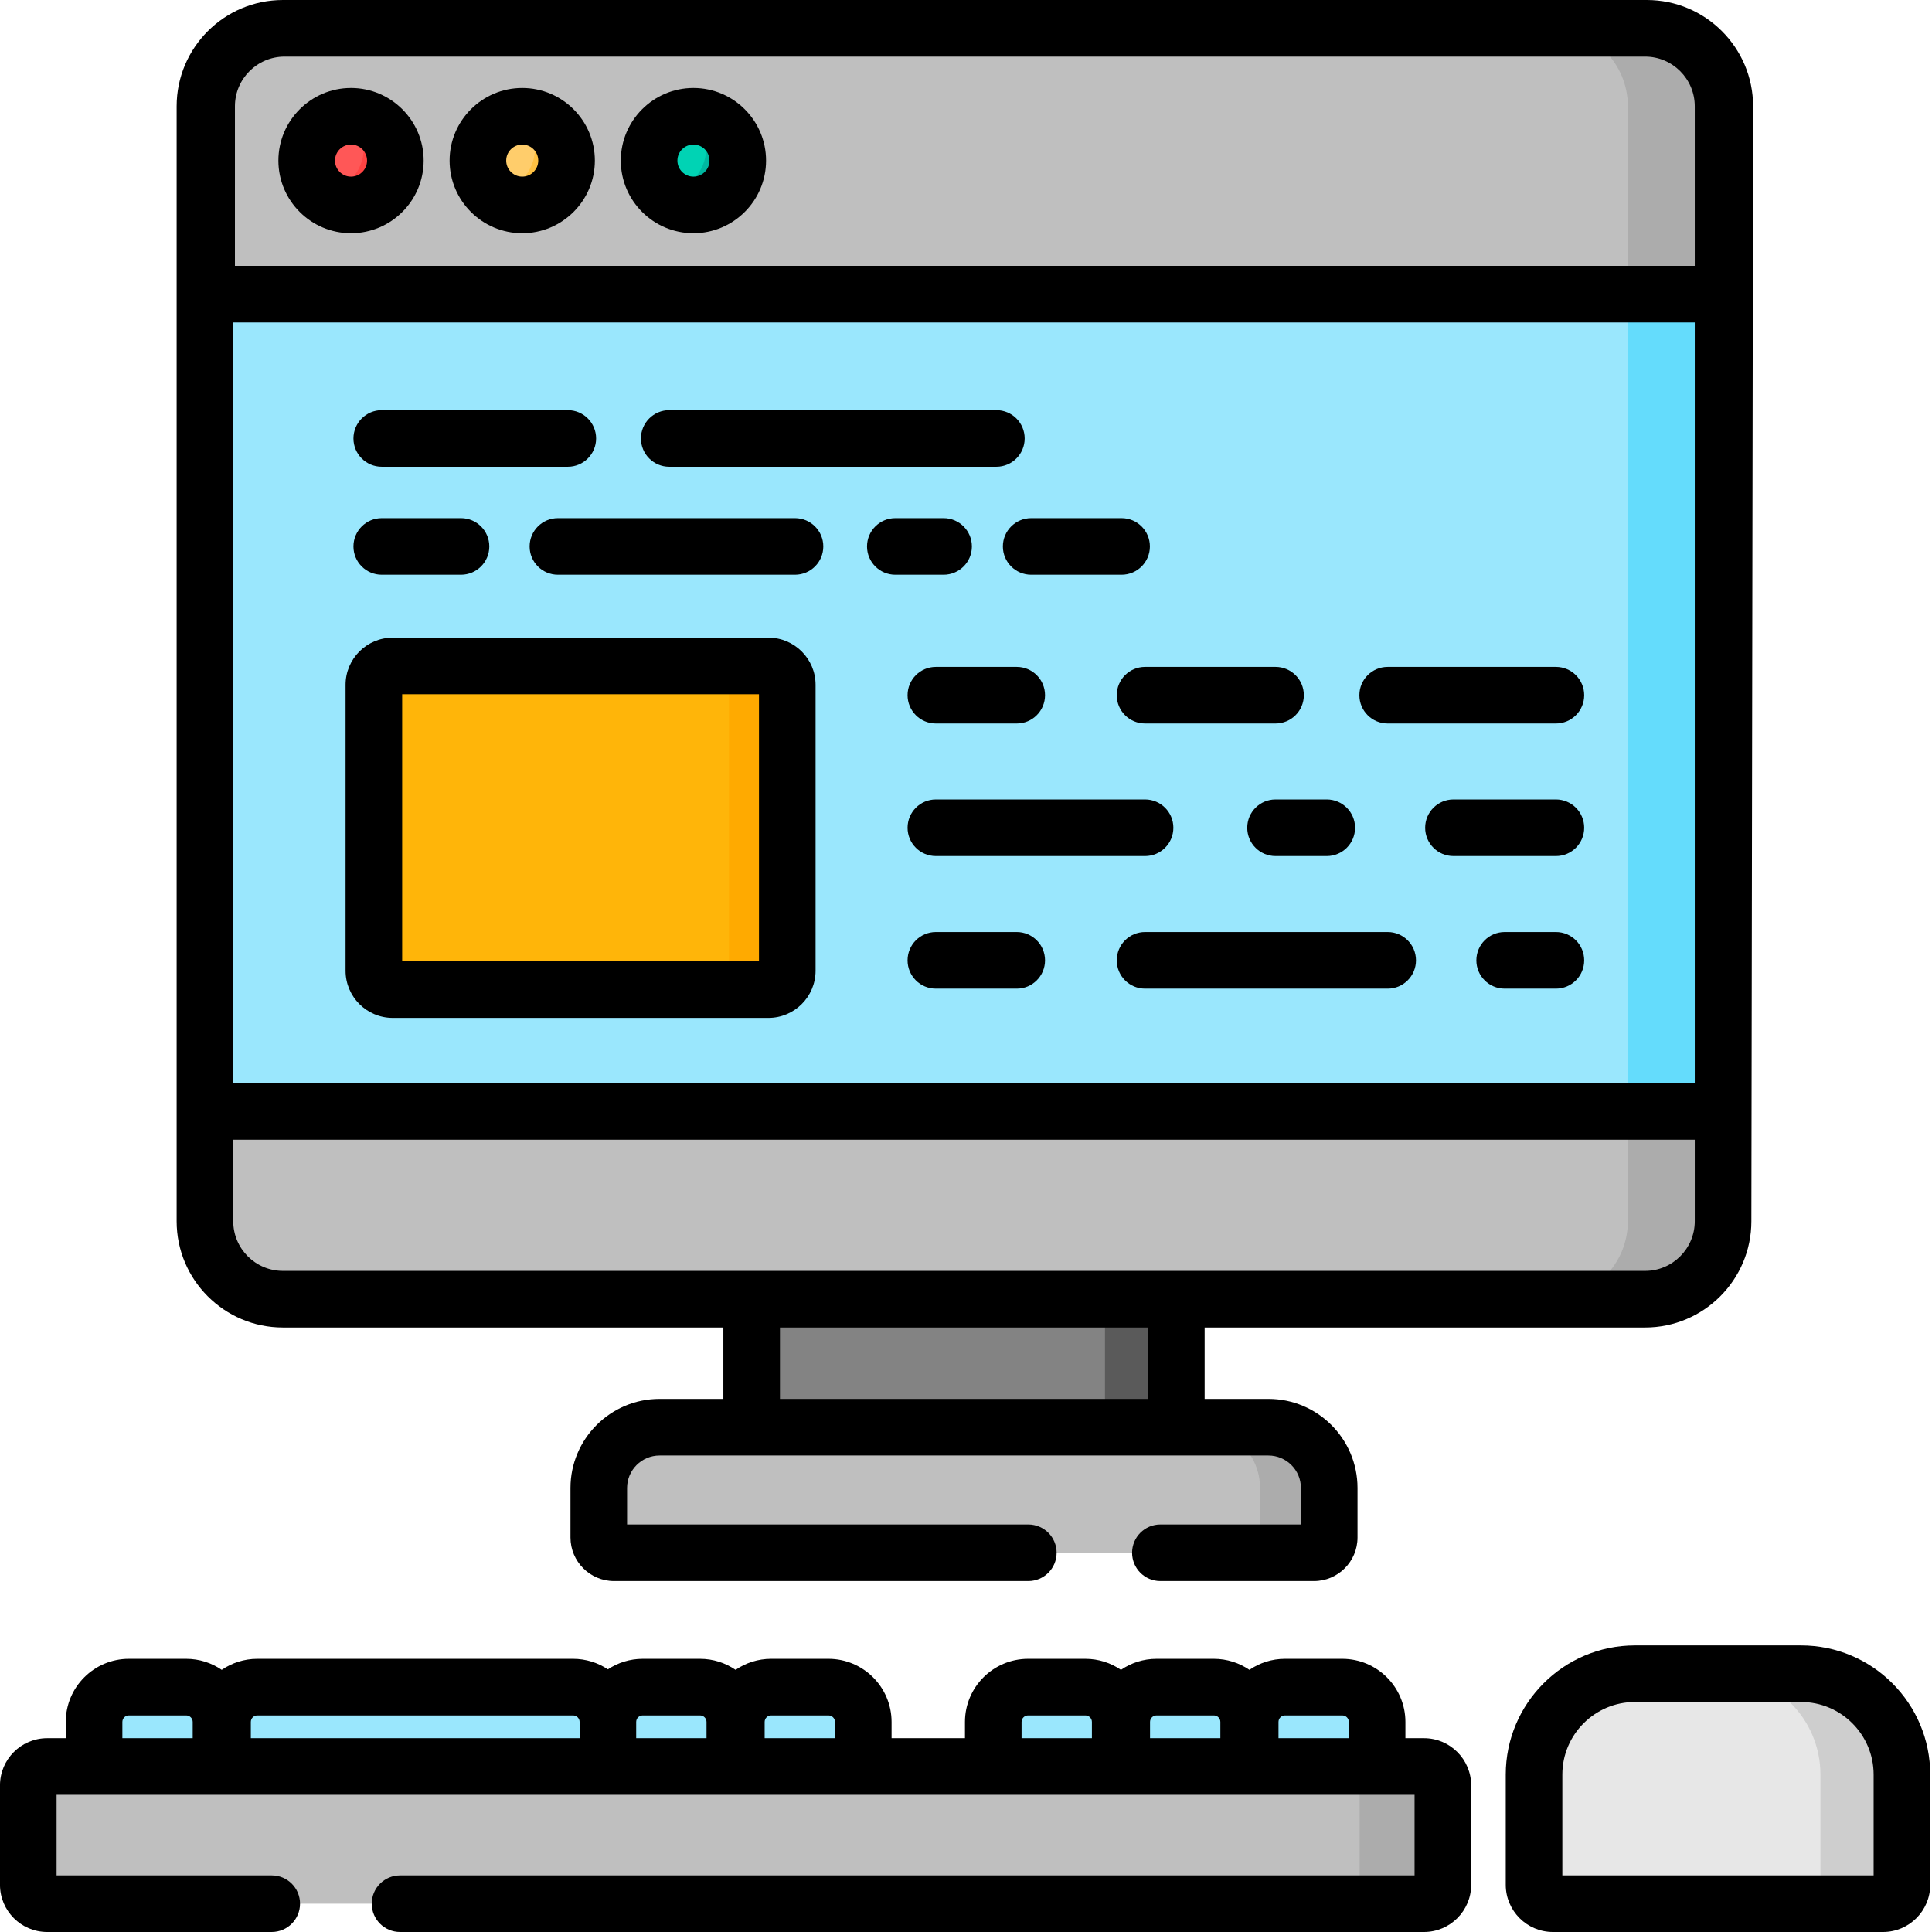
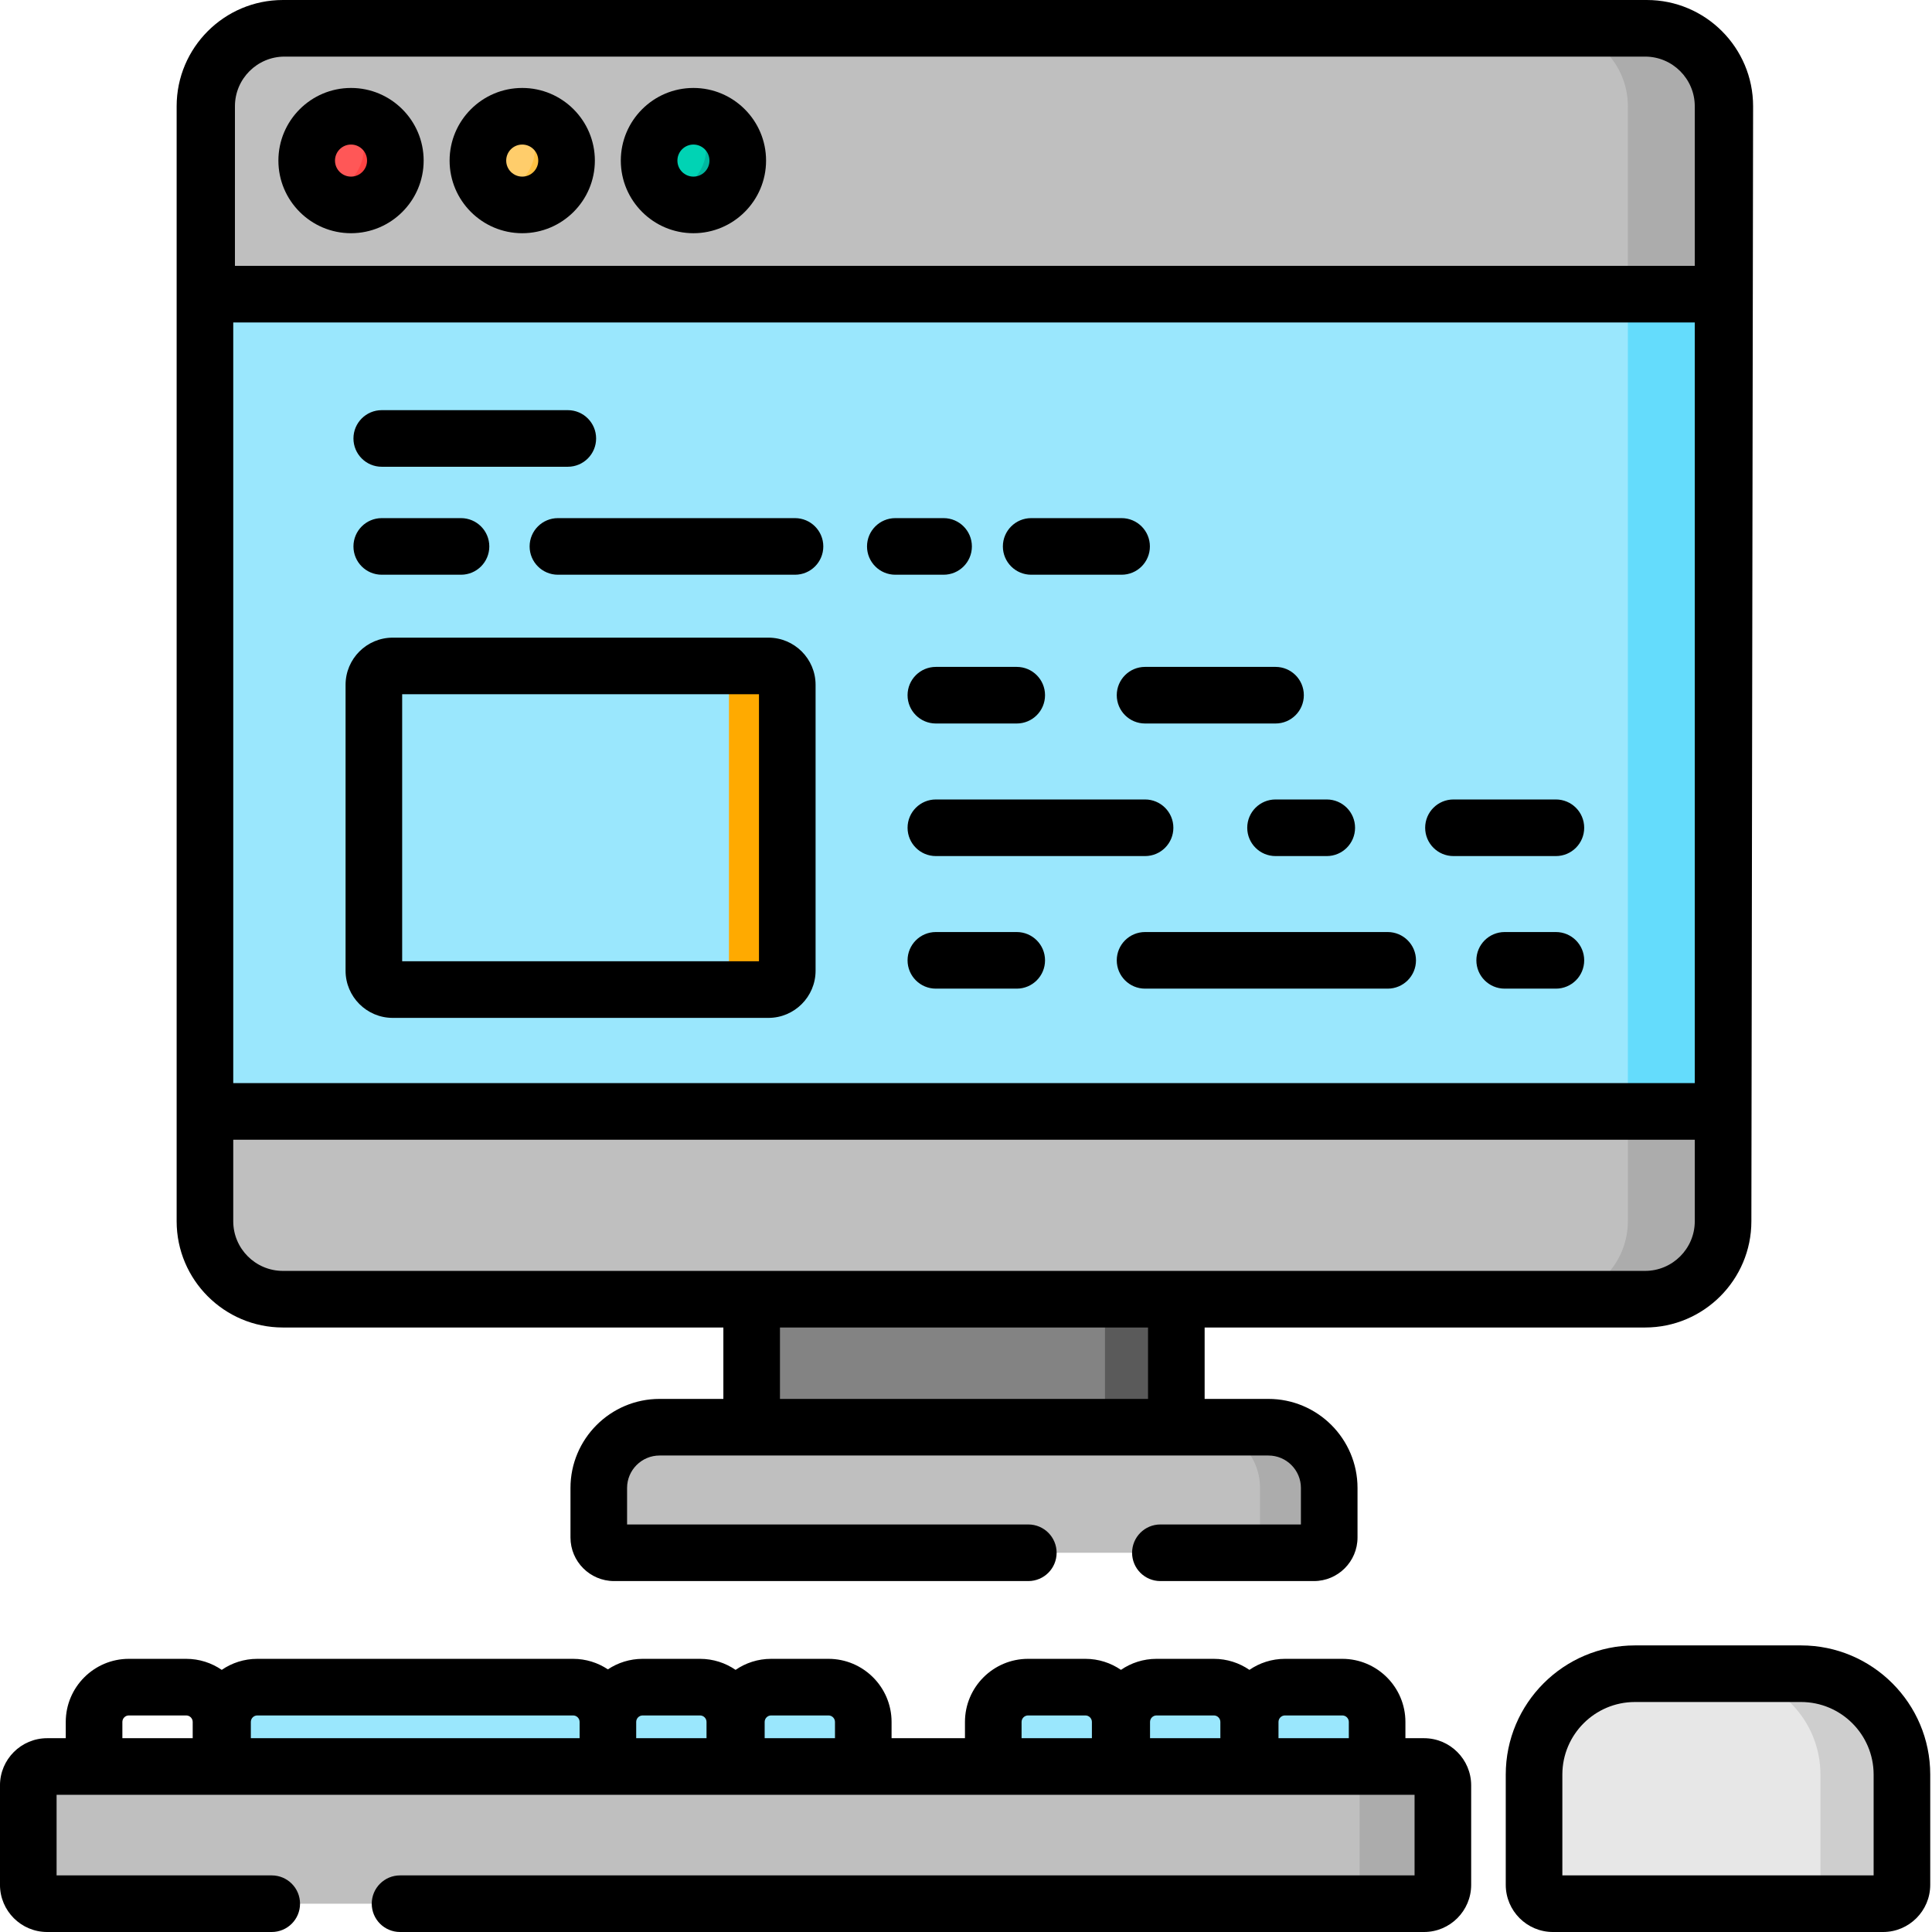
<svg xmlns="http://www.w3.org/2000/svg" height="512pt" viewBox="0 0 512 512" width="512pt">
  <path d="m499.031 504.5h-87.492c-2.762 0-5-2.238-5-5v-29.215c0-14.766 11.969-26.734 26.734-26.734h44.027c14.762 0 26.73 11.969 26.73 26.734v29.215c0 2.762-2.238 5-5 5zm0 0" fill="#e7e7e7" />
  <path d="m504.035 470.281v29.219c0 2.762-2.238 5-5 5h-16.602v-34.219c0-14.762-11.969-26.73-26.73-26.73h21.602c14.762 0 26.73 11.965 26.73 26.73zm0 0" fill="#cecece" />
  <g fill="#9ae7fd">
-     <path d="m58.566 468.141h-33.637v-11.805c0-5.098 4.129-9.227 9.223-9.227h15.188c5.094 0 9.223 4.129 9.223 9.227v11.805zm0 0" />
    <path d="m161.098 468.141h-102.125v-11.805c0-5.098 4.129-9.227 9.223-9.227h83.68c5.094 0 9.223 4.129 9.223 9.227zm0 0" />
    <path d="m194.734 468.141h-33.637v-11.805c0-5.098 4.129-9.227 9.223-9.227h15.191c5.094 0 9.223 4.129 9.223 9.227zm0 0" />
    <path d="m228.777 468.141h-33.637v-11.805c0-5.098 4.129-9.227 9.223-9.227h15.191c5.094 0 9.223 4.129 9.223 9.227zm0 0" />
    <path d="m296.863 468.141h-33.637v-11.805c0-5.098 4.129-9.227 9.223-9.227h15.191c5.094 0 9.223 4.129 9.223 9.227zm0 0" />
    <path d="m330.906 468.141h-33.637v-11.805c0-5.098 4.129-9.227 9.223-9.227h15.191c5.094 0 9.223 4.129 9.223 9.227zm0 0" />
    <path d="m364.949 468.141h-33.637v-11.805c0-5.098 4.129-9.227 9.223-9.227h15.191c5.094 0 9.223 4.129 9.223 9.227zm0 0" />
  </g>
  <path d="m377.379 504.5h-364.879c-2.762 0-5-2.238-5-5v-26.359c0-2.762 2.238-5 5-5h364.879c2.758 0 5 2.238 5 5v26.359c0 2.762-2.242 5-5 5zm0 0" fill="#bfbfbf" />
  <path d="m377.379 504.5h-17.051v-36.359h17.051c2.758 0 5 2.238 5 5v26.359c0 2.762-2.242 5-5 5zm0 0" fill="#acacac" />
  <path d="m54.762 78.328h401.867v216.145h-401.867zm0 0" fill="#9ae7fd" />
  <path d="m456.633 28.156v295.492c0 11.406-9.246 20.652-20.656 20.652h-25.227c11.406 0 20.652-9.246 20.652-20.652v-295.492c0-11.406-9.246-20.652-20.652-20.652h25.227c11.41 0 20.656 9.246 20.656 20.652zm0 0" fill="#64dcfc" />
  <path d="m456.629 294.539h-402.316v29.109c0 11.406 9.246 20.652 20.656 20.652h361.008c11.406 0 20.656-9.246 20.656-20.652v-29.109zm0 0" fill="#bfbfbf" />
  <path d="m456.633 294.539v29.105c0 11.41-9.246 20.656-20.656 20.656h-25.227c11.406 0 20.652-9.246 20.652-20.656v-29.105zm0 0" fill="#acacac" />
  <path d="m457.09 77.957h-402.328v-49.805c0-11.406 9.246-20.652 20.648-20.652h361.027c11.406 0 20.652 9.246 20.652 20.652zm0 0" fill="#bfbfbf" />
  <path d="m457.094 28.148v49.812h-25.691v-49.812c0-11.398-9.246-20.645-20.652-20.645h25.691c11.406 0 20.652 9.246 20.652 20.645zm0 0" fill="#acacac" />
  <path d="m199.199 344.301h112.543v33.926h-112.543zm0 0" fill="#838383" />
  <path d="m292.832 344.805h18.91v32.918h-18.91zm0 0" fill="#5a5a5a" />
  <path d="m348.211 411.5h-185.48c-2.234 0-4.047-1.812-4.047-4.047v-13.117c0-8.898 7.211-16.109 16.105-16.109h161.363c8.895 0 16.105 7.211 16.105 16.109v13.117c.004 2.234-1.812 4.047-4.047 4.047zm0 0" fill="#bfbfbf" />
  <path d="m352.258 394.332v13.125c0 2.234-1.812 4.047-4.047 4.047h-14.289v-17.176c0-8.887-7.215-16.102-16.105-16.102h18.34c8.895 0 16.102 7.211 16.102 16.105zm0 0" fill="#acacac" />
  <path d="m104.773 42.559c0 6.488-5.262 11.746-11.75 11.746-6.488 0-11.746-5.258-11.746-11.746 0-6.488 5.258-11.75 11.746-11.75 6.488 0 11.75 5.262 11.75 11.75zm0 0" fill="#ff5757" />
  <path d="m150.145 42.559c0 6.488-5.262 11.746-11.75 11.746s-11.746-5.258-11.746-11.746c0-6.488 5.258-11.75 11.746-11.75s11.75 5.262 11.75 11.75zm0 0" fill="#ffcd6b" />
  <path d="m195.516 42.559c0 6.488-5.262 11.746-11.75 11.746s-11.746-5.258-11.746-11.746c0-6.488 5.258-11.75 11.746-11.75s11.75 5.262 11.75 11.75zm0 0" fill="#00d3b4" />
  <path d="m104.77 42.562c0 6.484-5.258 11.738-11.742 11.738-3.141 0-6-1.23-8.105-3.246 6.355-.141 11.473-5.336 11.473-11.734 0-3.352-1.398-6.363-3.641-8.5.09-.008.184-.008.273-.008 6.488 0 11.742 5.254 11.742 11.75zm0 0" fill="#ff4343" />
  <path d="m150.141 42.562c0 6.484-5.254 11.738-11.746 11.738-3.141 0-5.992-1.23-8.105-3.246 6.363-.141 11.48-5.336 11.48-11.734 0-3.352-1.402-6.363-3.641-8.5.086-.008.176-.008.266-.008 6.492 0 11.746 5.254 11.746 11.75zm0 0" fill="#ffc143" />
  <path d="m195.516 42.562c0 6.484-5.262 11.738-11.746 11.738-3.145 0-5.992-1.23-8.105-3.246 6.363-.141 11.473-5.336 11.473-11.734 0-3.352-1.402-6.363-3.645-8.5.09-.008.188-.008.277-.008 6.484 0 11.746 5.254 11.746 11.75zm0 0" fill="#00b7a0" />
-   <path d="m203.637 262.25h-99.559c-2.762 0-5-2.238-5-5v-75.766c0-2.762 2.238-5 5-5h99.559c2.762 0 5 2.238 5 5v75.766c0 2.762-2.238 5-5 5zm0 0" fill="#ffb509" />
  <path d="m208.633 181.484v75.77c0 2.758-2.238 5-5 5h-15.457c2.758 0 5-2.242 5-5v-75.77c0-2.762-2.242-5-5-5h15.457c2.762 0 5 2.238 5 5zm0 0" fill="#fa0" />
  <path d="m101.168 123.695h49.309c4.141 0 7.5-3.355 7.5-7.5 0-4.141-3.359-7.5-7.5-7.5h-49.309c-4.145 0-7.5 3.359-7.5 7.5 0 4.145 3.355 7.5 7.5 7.5zm0 0" />
-   <path d="m177.355 123.695h86.695c4.141 0 7.5-3.355 7.5-7.5 0-4.141-3.359-7.5-7.5-7.5h-86.695c-4.141 0-7.5 3.359-7.5 7.5 0 4.145 3.359 7.5 7.5 7.5zm0 0" />
  <path d="m101.168 152.309h21.004c4.141 0 7.5-3.355 7.5-7.5 0-4.141-3.359-7.5-7.5-7.5h-21.004c-4.145 0-7.5 3.359-7.5 7.5 0 4.145 3.355 7.5 7.5 7.5zm0 0" />
  <path d="m257.562 144.809c0-4.141-3.359-7.5-7.5-7.5h-12.793c-4.141 0-7.5 3.359-7.5 7.5 0 4.145 3.359 7.5 7.5 7.5h12.793c4.141 0 7.5-3.355 7.5-7.5zm0 0" />
  <path d="m147.855 137.309c-4.141 0-7.5 3.359-7.5 7.5 0 4.145 3.359 7.5 7.5 7.5h62.828c4.141 0 7.5-3.355 7.5-7.5 0-4.141-3.359-7.5-7.5-7.5zm0 0" />
  <path d="m265.773 144.809c0 4.145 3.359 7.5 7.5 7.5h23.961c4.141 0 7.5-3.355 7.5-7.5 0-4.141-3.359-7.5-7.5-7.5h-23.961c-4.141 0-7.5 3.359-7.5 7.5zm0 0" />
  <path d="m269.445 176.734h-21.43c-4.145 0-7.5 3.355-7.5 7.5s3.355 7.5 7.5 7.5h21.43c4.145 0 7.5-3.355 7.5-7.5s-3.355-7.5-7.5-7.5zm0 0" />
  <path d="m295.953 184.234c0 4.145 3.355 7.5 7.5 7.5h34.578c4.141 0 7.5-3.355 7.5-7.5s-3.359-7.5-7.5-7.5h-34.578c-4.145 0-7.5 3.359-7.5 7.5zm0 0" />
-   <path d="m367.75 191.734h44.578c4.145 0 7.5-3.355 7.5-7.5s-3.355-7.5-7.5-7.5h-44.578c-4.145 0-7.5 3.355-7.5 7.5s3.355 7.5 7.5 7.5zm0 0" />
  <path d="m240.516 219.367c0 4.145 3.355 7.5 7.5 7.5h55.438c4.141 0 7.5-3.355 7.5-7.5 0-4.145-3.359-7.5-7.5-7.5h-55.438c-4.145 0-7.5 3.359-7.5 7.5zm0 0" />
  <path d="m330.531 219.367c0 4.145 3.355 7.5 7.5 7.5h13.574c4.141 0 7.5-3.355 7.5-7.5 0-4.145-3.359-7.5-7.5-7.5h-13.574c-4.145 0-7.5 3.359-7.5 7.5zm0 0" />
  <path d="m412.328 211.867h-27.145c-4.145 0-7.5 3.355-7.5 7.5 0 4.145 3.355 7.5 7.5 7.5h27.145c4.145 0 7.5-3.355 7.5-7.5 0-4.145-3.355-7.5-7.5-7.5zm0 0" />
  <path d="m269.445 247h-21.43c-4.145 0-7.5 3.355-7.5 7.5s3.355 7.5 7.5 7.5h21.43c4.145 0 7.5-3.355 7.5-7.5s-3.355-7.5-7.5-7.5zm0 0" />
  <path d="m367.75 247h-64.297c-4.145 0-7.5 3.355-7.5 7.5s3.355 7.5 7.5 7.5h64.297c4.141 0 7.5-3.355 7.5-7.5s-3.359-7.5-7.5-7.5zm0 0" />
  <path d="m412.328 247h-13.574c-4.141 0-7.5 3.355-7.5 7.5s3.359 7.5 7.5 7.5h13.574c4.145 0 7.5-3.355 7.5-7.5s-3.355-7.5-7.5-7.5zm0 0" />
  <path d="m377.379 460.641h-4.93v-4.305c0-9.223-7.504-16.727-16.727-16.727h-15.188c-3.496 0-6.738 1.082-9.426 2.922-2.688-1.84-5.934-2.922-9.43-2.922h-15.188c-3.496 0-6.742 1.082-9.426 2.922-2.688-1.84-5.934-2.922-9.426-2.922h-15.191c-9.223 0-16.723 7.504-16.723 16.727v4.305h-19.449v-4.305c0-9.223-7.504-16.727-16.723-16.727h-15.191c-3.496 0-6.738 1.082-9.426 2.922-2.688-1.84-5.934-2.922-9.426-2.922h-15.191c-3.406 0-6.578 1.031-9.223 2.789-2.648-1.758-5.816-2.789-9.227-2.789h-83.676c-3.496 0-6.742 1.082-9.43 2.922-2.684-1.84-5.93-2.922-9.426-2.922h-15.188c-9.223 0-16.723 7.504-16.723 16.727v4.305h-4.93c-6.895 0-12.5 5.605-12.5 12.5v26.359c0 6.895 5.605 12.5 12.5 12.5h59.516c4.145 0 7.5-3.355 7.5-7.5s-3.355-7.5-7.5-7.5h-57.016v-21.359h359.879v21.359h-268.859c-4.141 0-7.5 3.355-7.5 7.5s3.359 7.5 7.5 7.5h271.359c6.895 0 12.5-5.605 12.5-12.5v-26.359c0-6.895-5.609-12.5-12.5-12.5zm-326.312 0h-18.637v-4.305c0-.953.77-1.727 1.723-1.727h15.188c.949 0 1.727.773 1.727 1.727zm102.531 0h-87.125v-4.305c0-.953.77-1.727 1.723-1.727h83.68c.949 0 1.727.773 1.727 1.727v4.305zm33.637 0h-18.637v-4.305c0-.953.773-1.727 1.723-1.727h15.191c.949 0 1.723.773 1.723 1.727zm34.043 0h-18.637v-4.305c0-.953.773-1.727 1.723-1.727h15.191c.949 0 1.723.773 1.723 1.727zm68.086 0h-18.637v-4.305c0-.953.773-1.727 1.723-1.727h15.191c.949 0 1.723.773 1.723 1.727zm34.043 0h-18.637v-4.305c0-.953.773-1.727 1.723-1.727h15.191c.949 0 1.723.773 1.723 1.727zm34.043 0h-18.637v-4.305c0-.953.773-1.727 1.723-1.727h15.188c.953 0 1.727.773 1.727 1.727zm0 0" />
  <path d="m477.297 436.051h-44.023c-18.875 0-34.234 15.355-34.234 34.23v29.219c0 6.895 5.609 12.5 12.5 12.5h87.492c6.895 0 12.5-5.605 12.5-12.5v-29.219c0-18.875-15.355-34.23-34.234-34.23zm19.234 60.949h-82.492v-26.719c0-10.602 8.629-19.23 19.234-19.23h44.023c10.605 0 19.234 8.629 19.234 19.23zm0 0" />
  <path d="m74.969 351.801h116.73v18.926h-16.91c-13.016 0-23.605 10.59-23.605 23.605v13.121c0 6.367 5.18 11.547 11.547 11.547h109.785c4.141 0 7.5-3.355 7.5-7.5 0-4.141-3.359-7.5-7.5-7.5h-106.332v-9.668c0-4.746 3.863-8.605 8.605-8.605h161.359c4.75 0 8.609 3.859 8.609 8.605v9.668h-37.242c-4.145 0-7.5 3.359-7.5 7.5 0 4.145 3.355 7.5 7.5 7.5h40.695c6.367 0 11.547-5.18 11.547-11.547v-13.121c0-13.016-10.59-23.605-23.609-23.605h-16.906v-18.926h116.734c15.523 0 28.156-12.629 28.156-28.152l.457-295.496c0-15.523-12.629-28.152-28.152-28.152h-361.469c-15.527 0-28.156 12.629-28.156 28.152v295.492c0 15.527 12.629 28.156 28.156 28.156zm229.273 18.926h-97.543v-18.926h97.543zm-241.98-342.574c0-7.254 5.898-13.152 13.152-13.152h360.562c7.254 0 13.156 5.902 13.156 13.152v42.305h-386.871zm-.449 57.305h387.32v201.582h-387.32zm0 216.582h387.32v21.605c0 7.254-5.902 13.156-13.156 13.156h-361.008c-7.254 0-13.156-5.902-13.156-13.156zm0 0" />
  <path d="m93.023 23.309c-10.613 0-19.246 8.637-19.246 19.25 0 10.613 8.633 19.246 19.246 19.246 10.613 0 19.25-8.633 19.25-19.246 0-10.613-8.637-19.25-19.25-19.25zm0 23.496c-2.34 0-4.246-1.906-4.246-4.246 0-2.344 1.906-4.25 4.246-4.25 2.344 0 4.25 1.906 4.25 4.25 0 2.34-1.906 4.246-4.25 4.246zm0 0" />
  <path d="m138.395 23.309c-10.613 0-19.246 8.637-19.246 19.25 0 10.613 8.633 19.246 19.246 19.246s19.25-8.633 19.25-19.246c0-10.613-8.637-19.25-19.25-19.25zm0 23.496c-2.34 0-4.246-1.906-4.246-4.246 0-2.344 1.906-4.25 4.246-4.25 2.344 0 4.25 1.906 4.25 4.25 0 2.34-1.906 4.246-4.25 4.246zm0 0" />
  <path d="m183.766 23.309c-10.613 0-19.246 8.637-19.246 19.25 0 10.613 8.633 19.246 19.246 19.246s19.25-8.633 19.25-19.246c0-10.613-8.633-19.25-19.25-19.25zm0 23.496c-2.34 0-4.246-1.906-4.246-4.246 0-2.344 1.906-4.25 4.246-4.25 2.344 0 4.25 1.906 4.25 4.25 0 2.34-1.906 4.246-4.25 4.246zm0 0" />
  <path d="m104.078 269.75h99.559c6.891 0 12.5-5.605 12.5-12.5v-75.766c0-6.895-5.609-12.5-12.5-12.5h-99.559c-6.895 0-12.5 5.605-12.5 12.5v75.766c0 6.895 5.609 12.5 12.5 12.5zm2.5-85.766h94.559v70.766h-94.559zm0 0" />
</svg>